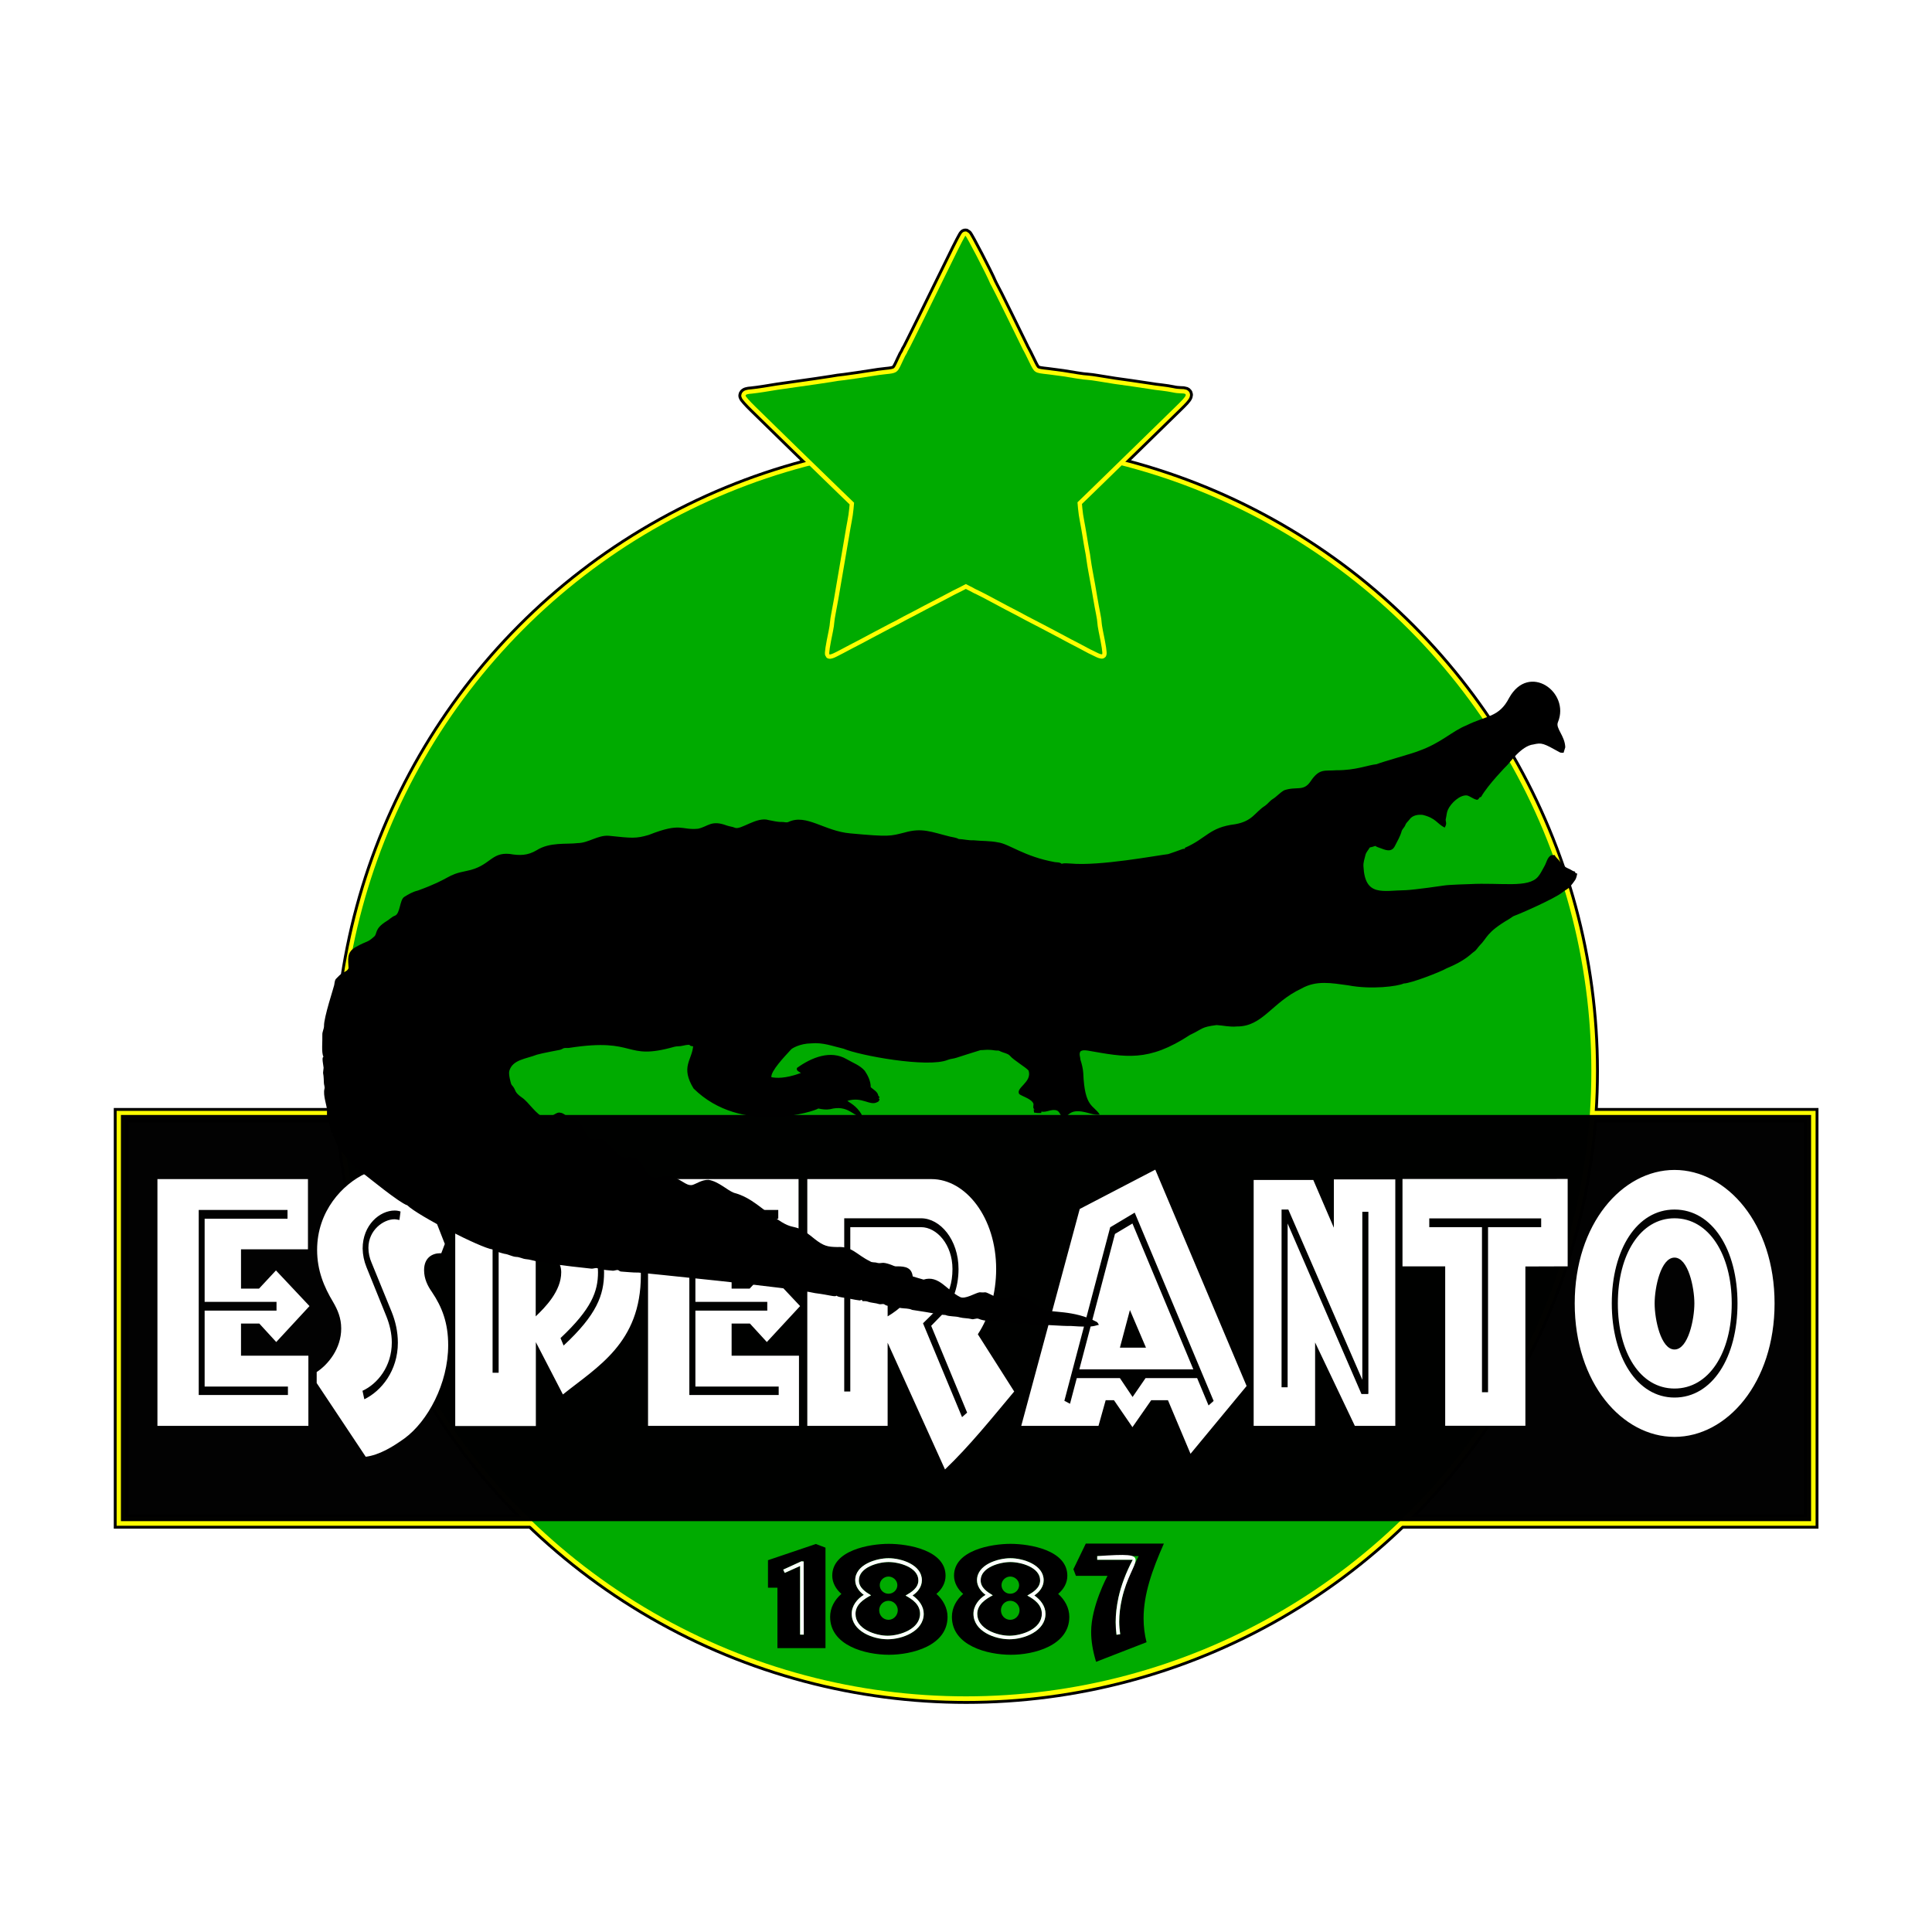
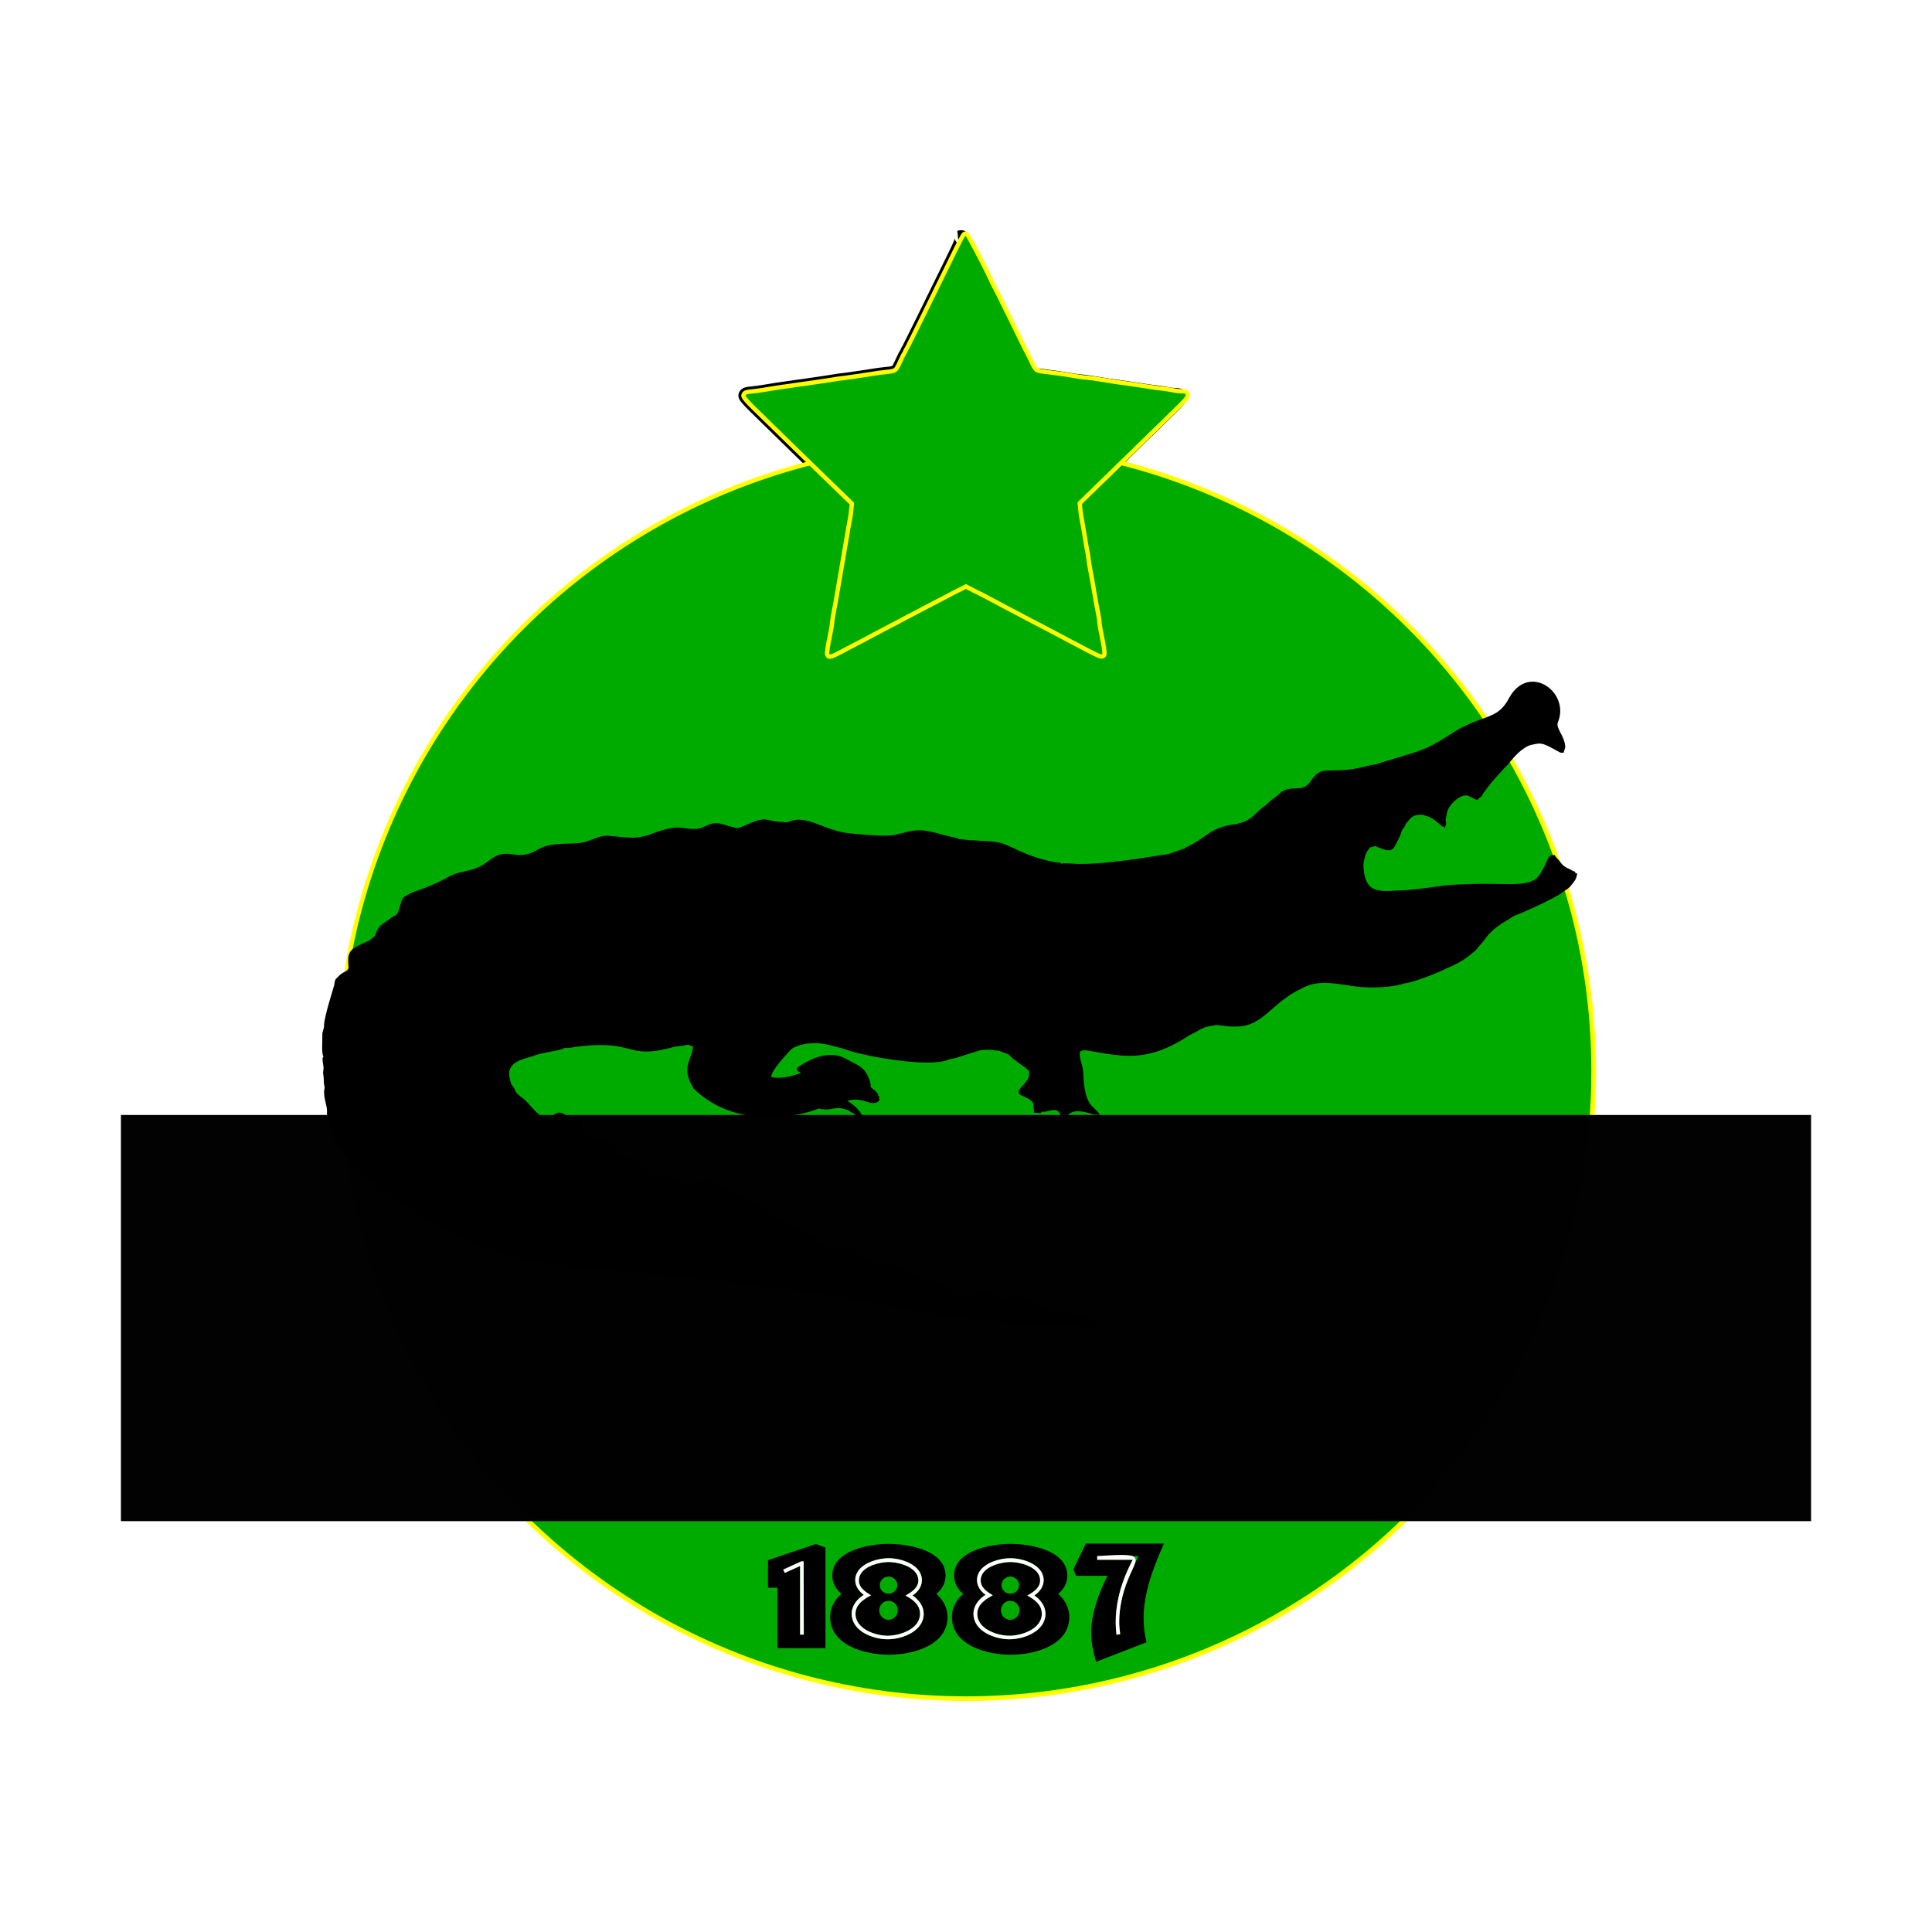
<svg xmlns="http://www.w3.org/2000/svg" version="1.1" id="Layer_1" x="0px" y="0px" viewBox="0 0 1370.8 1370.8" style="enable-background:new 0 0 1370.8 1370.8;" xml:space="preserve">
  <style type="text/css">
	.st0{fill:#FFFFFF;}
	.st1{fill:none;stroke:#000000;stroke-width:9.638;}
	.st2{opacity:0.99;fill:none;stroke:#000000;stroke-width:9.638;stroke-linecap:round;enable-background:new    ;}
	.st3{fill:none;stroke:#000000;stroke-width:10.205;stroke-linecap:square;}
	.st4{fill:none;stroke:#FFFF00;stroke-width:5.783;}
	.st5{opacity:0.99;fill:none;stroke:#FFFF00;stroke-width:5.783;stroke-linecap:round;enable-background:new    ;}
	.st6{fill:#00AB00;}
	.st7{opacity:0.99;enable-background:new    ;}
	.st8{fill:none;stroke:#FFFF00;stroke-width:6.123;stroke-linecap:square;}
</style>
  <path class="st0" d="M0,0h1370.8v1370.8H0V0z" />
  <g>
    <g transform="matrix(1.059 0 0 1.059 -5.672 3.772)">
-       <circle class="st1" cx="652.7" cy="714.1" r="419.1" />
-       <path class="st2" d="M86.4,743.6h1132.5v272.2H86.4L86.4,743.6z" />
-     </g>
-     <path class="st3" d="M675.6,185.5c-5,10-13.7,28-19.6,39.9c-5.9,11.9-10.9,22.1-11.3,22.6c-0.4,0.6-0.7,1.2-1,1.9   c-0.2,0.5-0.6,1.4-1,1.9c-0.4,0.6-0.7,1.2-1,1.9c-0.3,0.5-1.4,3-2.6,5.5c-2.4,5.1-3.3,5.6-10.7,6.3c-3.2,0.3-6.4,0.8-9.5,1.3   c-3.1,0.5-7.9,1.2-10.5,1.6c-2.6,0.4-6.7,1-9.2,1.3c-2.4,0.2-6.6,0.8-9.2,1.3c-6.3,1-15.2,2.3-23.9,3.5   c-11.7,1.6-18.8,2.7-23.9,3.6c-2.6,0.4-6.6,1-8.9,1.2c-3,0.2-4.2,0.6-4.3,1.4c-0.1,0.5,2.9,3.9,7,7.9c3.9,3.8,17.4,17,30,29.3   c12.5,12.2,26.7,26,31.4,30.5l8.6,8.3l-0.4,4.4c-0.2,2.5-0.8,6.4-1.3,8.9c-0.5,2.4-1.3,7.3-1.9,10.8c-0.6,3.5-1.5,8.5-1.9,11.1   c-0.4,2.6-1.3,7.6-1.9,11.1c-0.6,3.5-1.4,8.5-1.9,11.1c-0.4,2.6-1.3,7.6-1.9,11.1c-0.6,3.5-1.5,8.3-2,10.8c-0.4,2-0.7,4-0.9,6   c0,0.9-0.4,3.6-0.9,6c-2.2,10.5-3,15.8-2.5,16.3c0.3,0.3,2.1-0.3,4-1.3c1.9-1,6.7-3.4,10.5-5.5c4.9-2.5,9.8-5.1,14.6-7.7   c4.2-2.2,9.9-5.2,12.7-6.7c3.6-1.8,7.2-3.7,10.8-5.7c3.2-1.6,9.6-5,14.3-7.5c4.7-2.5,11.3-5.9,14.6-7.6c3.3-1.8,8.1-4.3,10.7-5.5   l4.6-2.4l2.7,1.4c1.5,0.7,3.1,1.6,3.6,1.9c0.5,0.3,1.4,0.7,1.9,0.9c0.5,0.3,3.6,1.8,6.7,3.4c3.2,1.7,9.7,5.2,14.6,7.8   c4.9,2.5,11.5,6,14.6,7.7c3.2,1.7,8,4.2,10.8,5.6c2.8,1.5,8.5,4.5,12.7,6.7c4.2,2.3,9.9,5.3,12.7,6.7c2.8,1.5,5.5,2.9,6,3.2   c0.5,0.3,1.4,0.7,1.9,1c0.5,0.2,2.5,1.2,4.5,2.2c1.9,1,3.7,1.6,4,1.3c0.5-0.5-0.3-5.8-2.5-16.3c-0.5-2.5-0.9-5.2-0.9-6   c0-0.9-0.4-3.6-0.9-6c-0.7-3.6-1.4-7.2-2-10.8c-1.1-6.7-2.3-13.3-3.5-19.7c-0.5-2.6-0.9-5.3-1.3-8c-0.3-2.5-0.7-4.9-1.2-7.3   c-0.3-1.8-1.1-6-1.6-9.5c-0.6-3.5-1.4-8.4-1.9-10.8c-0.6-2.9-1-5.9-1.3-8.9l-0.4-4.5l9.5-9.2c5.2-5.1,19.5-19,31.7-30.9   c12.2-11.9,25.3-24.7,29.1-28.4c7.8-7.6,8.3-8.8,3.1-8.8c-1.6,0-4.3-0.3-5.9-0.7c-2.5-0.5-5.1-0.9-7.6-1.2   c-3.2-0.3-6.4-0.8-9.5-1.3c-7.3-1.1-16-2.4-24.2-3.5c-4-0.6-9.6-1.5-12.4-2c-2.3-0.4-4.6-0.7-6.9-0.9c-1,0-4.3-0.4-7.3-0.9   c-6.8-1.2-13.5-2.2-20.4-3c-9.9-1.1-9.6-0.9-13.4-8.7c-1.8-3.8-3.6-7.3-3.9-7.8c-0.4-0.6-0.7-1.3-1-1.9c-0.8-1.7-21.3-43.6-22-44.5   c-0.4-0.6-0.7-1.3-1-1.9c-2.4-5.9-16.7-33.4-17.4-33.5C684.8,167.2,681.7,172.9,675.6,185.5L675.6,185.5z" />
+       </g>
+     <path class="st3" d="M675.6,185.5c-5,10-13.7,28-19.6,39.9c-5.9,11.9-10.9,22.1-11.3,22.6c-0.4,0.6-0.7,1.2-1,1.9   c-0.2,0.5-0.6,1.4-1,1.9c-0.4,0.6-0.7,1.2-1,1.9c-0.3,0.5-1.4,3-2.6,5.5c-2.4,5.1-3.3,5.6-10.7,6.3c-3.2,0.3-6.4,0.8-9.5,1.3   c-3.1,0.5-7.9,1.2-10.5,1.6c-2.6,0.4-6.7,1-9.2,1.3c-2.4,0.2-6.6,0.8-9.2,1.3c-6.3,1-15.2,2.3-23.9,3.5   c-11.7,1.6-18.8,2.7-23.9,3.6c-2.6,0.4-6.6,1-8.9,1.2c-3,0.2-4.2,0.6-4.3,1.4c-0.1,0.5,2.9,3.9,7,7.9c3.9,3.8,17.4,17,30,29.3   c12.5,12.2,26.7,26,31.4,30.5l8.6,8.3l-0.4,4.4c-0.2,2.5-0.8,6.4-1.3,8.9c-0.5,2.4-1.3,7.3-1.9,10.8c-0.6,3.5-1.5,8.5-1.9,11.1   c-0.4,2.6-1.3,7.6-1.9,11.1c-0.6,3.5-1.4,8.5-1.9,11.1c-0.4,2.6-1.3,7.6-1.9,11.1c-0.6,3.5-1.5,8.3-2,10.8c-0.4,2-0.7,4-0.9,6   c0,0.9-0.4,3.6-0.9,6c-2.2,10.5-3,15.8-2.5,16.3c1.9-1,6.7-3.4,10.5-5.5c4.9-2.5,9.8-5.1,14.6-7.7   c4.2-2.2,9.9-5.2,12.7-6.7c3.6-1.8,7.2-3.7,10.8-5.7c3.2-1.6,9.6-5,14.3-7.5c4.7-2.5,11.3-5.9,14.6-7.6c3.3-1.8,8.1-4.3,10.7-5.5   l4.6-2.4l2.7,1.4c1.5,0.7,3.1,1.6,3.6,1.9c0.5,0.3,1.4,0.7,1.9,0.9c0.5,0.3,3.6,1.8,6.7,3.4c3.2,1.7,9.7,5.2,14.6,7.8   c4.9,2.5,11.5,6,14.6,7.7c3.2,1.7,8,4.2,10.8,5.6c2.8,1.5,8.5,4.5,12.7,6.7c4.2,2.3,9.9,5.3,12.7,6.7c2.8,1.5,5.5,2.9,6,3.2   c0.5,0.3,1.4,0.7,1.9,1c0.5,0.2,2.5,1.2,4.5,2.2c1.9,1,3.7,1.6,4,1.3c0.5-0.5-0.3-5.8-2.5-16.3c-0.5-2.5-0.9-5.2-0.9-6   c0-0.9-0.4-3.6-0.9-6c-0.7-3.6-1.4-7.2-2-10.8c-1.1-6.7-2.3-13.3-3.5-19.7c-0.5-2.6-0.9-5.3-1.3-8c-0.3-2.5-0.7-4.9-1.2-7.3   c-0.3-1.8-1.1-6-1.6-9.5c-0.6-3.5-1.4-8.4-1.9-10.8c-0.6-2.9-1-5.9-1.3-8.9l-0.4-4.5l9.5-9.2c5.2-5.1,19.5-19,31.7-30.9   c12.2-11.9,25.3-24.7,29.1-28.4c7.8-7.6,8.3-8.8,3.1-8.8c-1.6,0-4.3-0.3-5.9-0.7c-2.5-0.5-5.1-0.9-7.6-1.2   c-3.2-0.3-6.4-0.8-9.5-1.3c-7.3-1.1-16-2.4-24.2-3.5c-4-0.6-9.6-1.5-12.4-2c-2.3-0.4-4.6-0.7-6.9-0.9c-1,0-4.3-0.4-7.3-0.9   c-6.8-1.2-13.5-2.2-20.4-3c-9.9-1.1-9.6-0.9-13.4-8.7c-1.8-3.8-3.6-7.3-3.9-7.8c-0.4-0.6-0.7-1.3-1-1.9c-0.8-1.7-21.3-43.6-22-44.5   c-0.4-0.6-0.7-1.3-1-1.9c-2.4-5.9-16.7-33.4-17.4-33.5C684.8,167.2,681.7,172.9,675.6,185.5L675.6,185.5z" />
    <g transform="matrix(1.059 0 0 1.059 -5.672 3.772)">
      <circle class="st4" cx="652.7" cy="714.1" r="419.1" />
-       <path class="st5" d="M86.4,743.6h1132.5v272.2H86.4L86.4,743.6z" />
    </g>
  </g>
  <circle class="st6" cx="685.4" cy="759.9" r="443.7" />
  <path class="st7" d="M85.8,791.1H1285v288.2H85.8V791.1z" />
-   <path class="st0" d="M204.4,989.8H141V858.5h63v6.2h-58.8v59h51v6.2h-51v53.9h59.1V989.8z M219.6,926.7l-23.8-25.3l-12,12.9H171  v-27.9h47.5v-49.8H111.7v175.1h107.1v-49.8H171v-22.8h13l12,13.1L219.6,926.7z M284.2,859.6l-0.8,6c-1.3-0.2-2.4-0.5-3.6-0.5  c-7.6,0-18.4,7.6-18.4,20.3c0,3.7,0.9,7.4,2.2,10.4l14.3,35c2.7,6.7,4.4,14.1,4.4,21.9c0,19.8-11.7,34.3-23.8,40.1l-1.3-6  c10.5-4.8,20.8-17.1,20.8-34.3c0-6.5-1.6-12.9-3.8-18.4L260,899c-1.7-4.2-2.6-8.6-2.7-13.1c0-16.8,12.2-27,22.7-27  C281.4,858.9,282.8,859.1,284.2,859.6L284.2,859.6z M315.6,882.6L295,829.9c-4.7-1.4-9.5-2.1-14.4-2.1c-7.3,0-14.6,1.7-21.2,4.8  c-16.3,7.6-34.4,26.7-34.4,54.2c0,14.7,4.9,26.3,11.4,37.1c3.2,5.5,5.7,11.3,5.7,18.7c0,14.3-9.3,25.6-17.4,30.9v7.8l34.8,52.3  c9.5-1.2,19-6.9,27.6-13.1c16.3-12,30.9-38.7,30.9-66.1c0-15.7-4.3-27-11.6-37.8c-2.9-4.1-5.5-9.2-5.5-15.4c0-9,6-12,11.4-12h0.8  L315.6,882.6z M428.6,902.9c0,15.9-5.2,30-28.7,51.8l-2.2-5.3c22-20.7,26.6-33,26.6-46.8c0-21.4-13.5-36.9-27.6-36.9h-42.9v108.3  h-4.3V859.8h47.4C413.2,859.8,428.6,878.3,428.6,902.9L428.6,902.9z M390.4,891.4c4,0.5,7.8,4.8,7.8,11.3  c0,13.4-11.4,24.9-18.1,31.3v-42.6L390.4,891.4z M454.7,904.8c0-40.1-22-67.5-49-67.5h-82.7v174.5h57.2v-59.5l19.2,37.1  C423.8,969.8,454.7,952.9,454.7,904.8L454.7,904.8z M552.5,989.8h-63.4V858.5h63.1v6.2h-58.8v59h51v6.2h-51v53.9h59.1L552.5,989.8z   M567.7,926.7l-23.8-25.3l-12,12.9h-12.8v-27.9h47.5v-49.8H459.8v175.1h107.1v-49.8h-47.8v-22.8h13l12,13.1L567.7,926.7z   M686.2,1002.3l-3.6,3.2l-27.7-66.6c10.1-10.1,20.9-18.2,20.9-38.5c0-17.3-11.1-29.7-22.3-29.7h-50.2v116.6h-4.3V864.4h54.5  c13.6,0,26.6,15.2,26.6,36c0,13.4-4.6,25.1-12,32.7l-7.4,7.6L686.2,1002.3z M647.7,907.5c0,14.5-10,21.7-17.9,26.5v-35.5h7.3  C642,898.6,647.7,899,647.7,907.5L647.7,907.5z M719.6,987.3l-25.8-40.6c8.2-12.4,13-29,13-46.3c0-36.4-21.5-63.8-45.9-63.8h-88.1  v175.1h57v-59l40.7,89.9C687.9,1026,703.6,1006.4,719.6,987.3L719.6,987.3z M813.1,956.2h-18.5l7.1-26.7L813.1,956.2z M846.7,971.6  l-43.2-103.5l-12.4,7.4l-25.3,96.1H846.7z M861.1,994l-3.6,3.2l-8.1-19.4h-36.6l-9.2,13.4l-9-13.4H764l-4.8,18.2l-4-2.1l32.5-123.1  l17.4-10.4L861.1,994z M884.5,983.4l-64.8-153.5l-53.6,27.9l-41.5,153.9h54.8l5.1-18.2h5.9l13.1,19.1l13.3-19.1h11.9l16,38  L884.5,983.4z M970.9,988.9l-0.5,0.2H966l-52.4-121v116.2h-4.3V858.2h4.8L966.6,979V859.8h4.3V988.9L970.9,988.9z M990,1011.7V836.8  h-43.6v34.3l-14.6-33.9h-42.3v174.5h43.6v-59.2l28.2,59.2H990z M1093.5,870.7h-37.7v117.1h-4.3V870.7h-37.4v-6.2h79.4V870.7z   M1112.3,898.5v-62H995.1v62h30.3v113.1h56.9V898.6L1112.3,898.5z M1202.2,924.8c0,11.3-4.4,32.7-14.1,32.7  c-9.7,0-14.1-21.4-14.1-32.7c0-11.3,4.4-32.5,14.1-32.5C1197.8,892.3,1202.2,913.5,1202.2,924.8L1202.2,924.8z M1228.7,924.8  c0-34.8-16.3-60.4-40.6-60.4c-24.2,0-40.2,25.6-40.2,60.4c0,34.8,15.8,60.4,40.2,60.4C1212.5,985.2,1228.7,959.9,1228.7,924.8  L1228.7,924.8z M1232.8,924.8c0,38.3-17.9,66.8-44.7,66.8c-26.6,0-44.5-28.8-44.5-66.8c0-38.3,17.9-66.6,44.5-66.6  C1214.9,858.2,1232.8,886.6,1232.8,924.8L1232.8,924.8z M1259.1,924.8c0-56.5-33.9-94.7-71-94.7c-37.1,0-70.8,38.3-70.8,94.7  c0,56.5,33.7,94.7,70.8,94.7C1225.2,1019.5,1259.1,981.3,1259.1,924.8L1259.1,924.8z" />
  <path class="st8" d="M675.6,185.5c-5,10-13.7,28-19.6,39.9c-5.9,11.9-10.9,22.1-11.3,22.6c-0.4,0.6-0.7,1.2-1,1.9  c-0.2,0.5-0.6,1.4-1,1.9c-0.4,0.6-0.7,1.2-1,1.9c-0.3,0.5-1.4,3-2.6,5.5c-2.4,5.1-3.3,5.6-10.7,6.3c-3.2,0.3-6.4,0.8-9.5,1.3  c-3.1,0.5-7.9,1.2-10.5,1.6c-2.6,0.4-6.7,1-9.2,1.3c-2.4,0.2-6.6,0.8-9.2,1.3c-6.3,1-15.2,2.3-23.9,3.5c-11.7,1.6-18.8,2.7-23.9,3.6  c-2.6,0.4-6.6,1-8.9,1.2c-3,0.2-4.2,0.6-4.3,1.4c-0.1,0.5,2.9,3.9,7,7.9c3.9,3.8,17.4,17,30,29.3c12.5,12.2,26.7,26,31.4,30.5  l8.6,8.3l-0.4,4.4c-0.2,2.5-0.8,6.4-1.3,8.9c-0.5,2.4-1.3,7.3-1.9,10.8c-0.6,3.5-1.5,8.5-1.9,11.1c-0.4,2.6-1.3,7.6-1.9,11.1  c-0.6,3.5-1.4,8.5-1.9,11.1c-0.4,2.6-1.3,7.6-1.9,11.1c-0.6,3.5-1.5,8.3-2,10.8c-0.4,2-0.7,4-0.9,6c0,0.9-0.4,3.6-0.9,6  c-2.2,10.5-3,15.8-2.5,16.3c0.3,0.3,2.1-0.3,4-1.3c1.9-1,6.7-3.4,10.5-5.5c4.9-2.5,9.8-5.1,14.6-7.7c4.2-2.2,9.9-5.2,12.7-6.7  c3.6-1.8,7.2-3.7,10.8-5.7c3.2-1.6,9.6-5,14.3-7.5c4.7-2.5,11.3-5.9,14.6-7.6c3.3-1.8,8.1-4.3,10.7-5.5l4.6-2.4l2.7,1.4  c1.5,0.7,3.1,1.6,3.6,1.9c0.5,0.3,1.4,0.7,1.9,0.9c0.5,0.3,3.6,1.8,6.7,3.4c3.2,1.7,9.7,5.2,14.6,7.8c4.9,2.5,11.5,6,14.6,7.7  c3.2,1.7,8,4.2,10.8,5.6c2.8,1.5,8.5,4.5,12.7,6.7c4.2,2.3,9.9,5.3,12.7,6.7c2.8,1.5,5.5,2.9,6,3.2c0.5,0.3,1.4,0.7,1.9,1  c0.5,0.2,2.5,1.2,4.5,2.2c1.9,1,3.7,1.6,4,1.3c0.5-0.5-0.3-5.8-2.5-16.3c-0.5-2.5-0.9-5.2-0.9-6c0-0.9-0.4-3.6-0.9-6  c-0.7-3.6-1.4-7.2-2-10.8c-1.1-6.7-2.3-13.3-3.5-19.7c-0.5-2.6-0.9-5.3-1.3-8c-0.3-2.5-0.7-4.9-1.2-7.3c-0.3-1.8-1.1-6-1.6-9.5  c-0.6-3.5-1.4-8.4-1.9-10.8c-0.6-2.9-1-5.9-1.3-8.9l-0.4-4.5l9.5-9.2c5.2-5.1,19.5-19,31.7-30.9c12.2-11.9,25.3-24.7,29.1-28.4  c7.8-7.6,8.3-8.8,3.1-8.8c-1.6,0-4.3-0.3-5.9-0.7c-2.5-0.5-5.1-0.9-7.6-1.2c-3.2-0.3-6.4-0.8-9.5-1.3c-7.3-1.1-16-2.4-24.2-3.5  c-4-0.6-9.6-1.5-12.4-2c-2.3-0.4-4.6-0.7-6.9-0.9c-1,0-4.3-0.4-7.3-0.9c-6.8-1.2-13.5-2.2-20.4-3c-9.9-1.1-9.6-0.9-13.4-8.7  c-1.8-3.8-3.6-7.3-3.9-7.8c-0.4-0.6-0.7-1.3-1-1.9c-0.8-1.7-21.3-43.6-22-44.5c-0.4-0.6-0.7-1.3-1-1.9c-2.4-5.9-16.7-33.4-17.4-33.5  C684.8,167.2,681.7,172.9,675.6,185.5L675.6,185.5z" />
  <path d="M1105.4,512.4c-1.9,4.3,4.9,9.5,5.2,17.8c-0.3,1.3-0.9,2.6-1.2,3.9c-0.8-0.1-1.7,0.1-2.5-0.2c-11.9-6.6-12.9-7.1-18.9-5.7  c-8.7,0.9-17.4,13.8-18.6,14.7c-0.3,0.2-13.9,14.2-18.5,22.5c-0.4,0.1-0.7,0.2-1.1,0.4c-0.5,0.8-1.1,1.9-2.2,1.6  c-2.4-0.6-4.3-2.3-6.6-3c-5-0.7-11.6,5.4-13.7,10.2c-0.9,1.9-0.9,4.1-1.4,6.1c-0.7,2.1,1.3,3.2-0.9,6.5c-5.6-2.9-6.1-6.7-15.5-9  c-3.3-0.4-7.3,0.2-9.4,3.2c-1,1.4-2.5,2.4-3,4.1c-0.6,1.5-1.9,2.5-2.5,3.9c-1,3.8-3,7.2-4.8,10.7c-2.5,5.3-7.4,2.7-10.3,1.7  c-1.3-0.5-2.6-0.8-3.7-1.6c-1.2,0.5-2.6,0.8-3.9,1.1c-1,1.8-2.6,3.3-3.1,5.4c-0.6,2.6-1.6,5.2-1.4,8c1.1,21.8,13.7,17.1,30.1,16.9  c6.4-0.3,26.7-3.2,27-3.3c3.6-0.6,17.8-1,18.2-1c22.6-1.2,41.7,3,48.6-5.3c1.9-2.2,3-4.9,4.5-7.4c1.5-2.5,1.9-6,4.6-7.7  c0.9-0.3,1.8-0.2,2.7-0.2c0.9,1.9,2.7,3,3.8,4.7c1.6,2.6,4.3,4.3,7.1,5.4c1.2,0.6,2.2,1.5,3.5,1.6l0.2,0.9l1.4,0.6  c-0.4,1.5-0.6,3.1-1.5,4.5c-5,7.2-5.3,5.8-9,8.7c-5.6,4.6-31.2,15.7-33.7,16.5c-1.6,0.5-2.8,1.7-4.2,2.5  c-16.4,9.6-15.3,13.3-20.9,18.8c-1.4,1.5-2.3,3.3-4,4.4c-2.4,1.6-5.7,6.1-19.5,11.8c-3.8,2.3-25.3,10.7-30.3,10.7  c-4.2,2-23,4.5-39.5,1.3c-11.9-1.6-22.5-3.7-33.1,2.3c-21,9.8-27.5,27.1-45.9,26.9c-4.8,0.5-9.5-0.7-14.3-1  c-11.4,1.5-9.3,2.5-18.9,7c-29.7,19.5-45.7,15.8-72.6,11.1c-1.7-0.2-3.6-0.5-5.1,0.6c-1.2,1.8-0.1,3.9,0,5.9c1,3.1,1.8,6.3,2,9.5  c1,24.7,7.2,22.4,11.7,29.4c-3.6,0.6-7.1-1-10.5-1.7c-12.3-2.8-11,4.2-16.1,3.2c-1.6-1.2-1.9-3.7-3.9-4.4c-3.7-1.3-7.2,1.6-10.9,0.8  c0,0.3-0.1,0.8-0.2,1c-1.7,0.1-3.4,0-5-0.3c-0.1-0.8-0.2-1.5-0.3-2.3l1,0.1c-1.9-0.4-1.1-2.6-1.1-3.9c-1-3.5-7.8-5.3-10.1-7  c-2.9-4.5,9.3-8.4,6.6-16.7c-1.7-2.2-10.7-7.4-13.3-10.6c-1.7-1.7-4.3-1.9-6.4-2.9c-0.7-0.3-1.4-0.8-2.1-0.7c-2,0.1-3.8-0.5-5.8-0.5  c-2.2-0.2-4.3,0.2-6.5,0.2c-2.2,0.6-17.1,5.4-17.1,5.4c-2,0.7-4.2,0.7-6.1,1.5c-14.2,5.9-63.1-3.2-73.9-7.9  c-7.9-1.8-14.5-4.6-23.1-3.8c-8,0.1-13.7,3.6-14.2,4.3c-4.8,5.2-14.5,15.4-14,19.7c3.5,0.6,9.5,1.2,21-3c-1.3-0.9-3.6-1.6-2.8-3.6  c10.6-7.6,23.9-12.8,35.2-6.2c4.4,2.6,9.5,4.3,12.9,8.3c2.3,3.4,4.2,7.4,4.2,11.6c2,1.8,5,3.2,5.4,6.1c0.3,0.4,0.7,0.8,1,1.1  l-0.8,0.5l0.7,1.1c-0.4,0.7-0.7,1.6-1.7,1.8c-5.2,2.9-10.7-4.2-21.2-0.9c1.6,1.3,6.4,3.3,10.2,9.7c-0.2,0.5-0.4,0.9-0.6,1.4  c-5.1,0.1-9.1-8.6-21.8-5.2c-2.8,0.5-5.7,0.1-8.4-0.5c-1.9,1.7-54.5,19.4-88.5-14.2c-9.3-15.3-1.3-19.8-0.3-29.9  c-0.9-0.2-2.2-0.1-2.6-1.1c-1.7,0-3.4,0.3-5,0.7c-1.8,0.5-3.8,0.2-5.7,0.7c-36.3,10.3-25.9-6.8-74.7,0.8c-1.3,0.2-2.6-0.1-3.8,0.2  c-0.9,0.4-1.8,1-2.8,1.2c-0.4,0.1-12.4,2.3-16.2,3.4c-8,3.1-17.2,3.5-19.6,11.4c-0.8,2.5,1.1,8.8,1.2,9.1c0.2,1,1.1,1.6,1.6,2.4  c1.8,2.4,0.7,3.8,6.2,7.6c4.8,3.2,10.1,12.4,16.1,14.2c4.8,0.7,7.7-4.4,11.1-3.5c2.5,0.3,4,2.4,6.2,3.4c1.9,1.1,4.3,0.8,6,2.3  c3.9,3.4,5.2,9,8.8,12.6c3.1,1.8,7-0.5,10.1,1.1c4,3.1,9.1,10.8,12.9,11.9c1.7,0.8,1.6,0,9.6,0.4c0.8,1.7,2.6,2.4,3.7,3.9  c0.9,1.2,3.2,7,6.1,9.1c5.7,3,5.4,0,13.6,0.1c9.2,2.1,11.7,7.2,16.5,6.5c3-0.8,6.8-3.8,11.6-3.7c7.2,1.2,13.1,7.3,18,9.2  c12.7,3.3,20.8,12.6,29.2,17.6c15.3,11.2,12.1,1.9,28,15.1c6.5,5.1,9.3,5.7,16.2,5.8c10.6-0.6,13.4,5.3,23.2,10.1  c1.5,1.1,3.3,0.5,5,1.1c1.5,0.5,3,0,4.5,0c6.6,0.5,19.5,8.4,20.7,9.6c2.6,0.8,5.2,1.6,7.8,2.3c10.9-3.4,16.6,7.7,25.8,12.3  c3.5,2,11-2.9,14-3.3c6.2,0.6,1.3-1.6,11.8,3.5c1.9,1,4.1,1,6.1,0.9c2.4-0.7,4.6-2.2,7.1-2.4c7.4-0.9,14.7,7.9,20.5,10.2  c4.5,2.5,21.1,0.1,37.5,8.8c0.8,0.4,1.1,1.4,1.6,2.1c-3.6,0.6-3,2-19.9,0.8c-5.6,0.2-21.5-1.2-28.9-1.2c-1-0.2-1.7-1-2.7-1.1  c-5.3,1.6-9.7-0.5-16.9-0.4c-1.9,0-3.8-0.7-5.7-0.6c-1,0-7.6-0.1-11.3-1.8c-1.7-0.6-3.4,0.7-5,0.2c-2.7-0.7-5.6-0.5-8.3-1.2  c-3.4-1-7.1-0.4-10.3-1.7c-4.2-0.1-8.4-1.4-23.5-3.6c-2.5-1.2-5.3-0.9-7.9-1.3c-2.6-0.3-5-1.5-7.7-1.5c-1.3,0-2.7-0.1-3.8-0.9  c-1.1-1-2.7,0-4-0.4c-2.7-0.9-5.5-0.8-8.2-1.8c-1.2-0.4-2.4-0.3-3.6-0.3l-0.6-1c-0.4,0.2-0.9,0.4-1.4,0.5c-4.3-0.5-8.5-1.7-12.8-2.2  c-1.2-0.3-2.6-0.3-3.6-1.2c-1.3,1.1-4.3-0.4-15.3-1.8c-16.3-3.9-125.3-14.6-125.3-14.6c-4.1,0.1-8.2-0.5-12.2-0.7  c-0.9,0-1.5-0.6-2.1-1c-1.3-0.4-2.6,0.5-3.9,0.4c-0.7,0-9.1-0.8-10.1-1.4c-1.6-1.2-3.6,0.2-5.4-0.1c-0.8-0.1-26-2.7-29.5-3.8  c-2.9-1-6-0.7-9-1.3c-2.5-0.6-5-1.4-7.6-1.6c-2.4-0.2-4.6-1.6-7-1.6c-2.9-0.2-5.5-1.9-8.3-2.2c-2.9-0.7-5.8-1.6-8.4-3.1  c-8.3-1-52.9-23.9-60.5-31.3c-5.6-1.7-29.2-21.1-29.6-21.3c-7.5-5.1-12.3-11.4-14-13.1c-7.9-9.5-6.9-12-9.7-15.9  c0.3-0.4,0.6-0.7,0.9-1.1c-0.4,0-0.8,0-1.2,0.1c-1.4-3-1.3-6.3-2.4-9.4c-0.8-2.7-1.1-0.6-1-6.8c0.1-2.7-3-10.6-1.8-15.1  c0.4-1.5-0.4-2.9-0.4-4.3c-0.3-10.1-1-3.8-0.2-10.7c-1.3-7.9-0.6-7-0.1-7.9c-1.6-2.5-0.6-11.4-0.8-15.5c-0.1-2.2,1.2-4.1,1.2-6.3  c-0.2-5.9,7.1-27.9,7.2-28.9c0.3-1.5,0.3-3.2,1.2-4.4c1.5-1.4,2.7-3,4.4-4c1.6-1.1,3.9-1.6,4.6-3.7c-0.2-5.7-1.6-11.3,5-14.9  c8.7-4.9,8-2.8,13.2-7.5c2.4-2.1-0.1-5.5,8.9-11c2-1.2,3.6-3,5.8-3.8c3.8-1.4,3.3-11.2,6.6-13.3c3-1.9,6.1-3.7,9.6-4.5  c24.7-9,19.5-11,34.8-14c16.7-3.3,17-13.4,30.5-12c7,1.2,12.6,1.2,19-2.6c9.5-6,21.2-4.1,29.2-5.1c7.7-0.1,14.3-5.8,22.1-5.2  c16.2,1.7,19.2,2.1,28.3-0.6c23.3-9.2,22.6-3.2,35-4.4c7.3-1.6,9.3-6.4,20.3-2.3c1.9,0.7,4,0.8,5.8,1.6c4.1,1.9,15.6-8.2,24.1-5.4  c3,0.5,6.1,1.4,9.2,1.3c1.6-0.1,3.2,0.7,4.7,0c12.8-6,25.4,6.5,43.9,8.1c28.1,2.6,28.4,1.9,38.5-0.6c12.6-3.6,18.9-0.4,32.3,2.9  c2,0.5,4.2,0.6,6.1,1.7c3.5,0.1,7,1.1,10.5,0.9c5.8,0.6,11.7,0.3,17.5,1.5c7.7,1,18.5,10.1,40.3,14c1.6,0.2,3.5,0,4.8,1.2  c2-0.7,4.2-0.2,6.3-0.2c20.7,1.9,60.9-5.7,69.3-6.7c3.4-1.2,6.9-2.3,10.2-3.6c0.5-0.2,1.1-0.2,1.7-0.1c-0.1-0.2-0.1-0.5-0.2-0.7  c15.8-6.9,17.2-14.5,35.8-16.8c12.5-2.2,13.9-8.5,21.2-13.1c2-1.4,3.4-3.5,5.5-4.8c2.9-1.8,5-4.5,8.1-6.2c8.9-3,13.6,1.1,18.6-6.2  c6.4-9.6,10-7.3,18.5-8c13.6,0.1,21.9-3.6,28.5-4.3c4-1.7,27-8,30.1-9.5c15.7-5.6,23.3-13.9,33.5-18c14.5-7.2,23.2-5.6,30.4-19.6  C1084.8,470,1114.2,491,1105.4,512.4L1105.4,512.4z" />
  <path class="st6" d="M675.6,185.5c-5,10-13.7,28-19.6,39.9c-5.9,11.9-10.9,22.1-11.3,22.6c-0.4,0.6-0.7,1.2-1,1.9  c-0.2,0.5-0.6,1.4-1,1.9c-0.4,0.6-0.7,1.2-1,1.9c-0.3,0.5-1.4,3-2.6,5.5c-2.4,5.1-3.3,5.6-10.7,6.3c-3.2,0.3-6.4,0.8-9.5,1.3  c-3.1,0.5-7.9,1.2-10.5,1.6c-2.6,0.4-6.7,1-9.2,1.3c-2.4,0.2-6.6,0.8-9.2,1.3c-6.3,1-15.2,2.3-23.9,3.5c-11.7,1.6-18.8,2.7-23.9,3.6  c-2.6,0.4-6.6,1-8.9,1.2c-3,0.2-4.2,0.6-4.3,1.4c-0.1,0.5,2.9,3.9,7,7.9c3.9,3.8,17.4,17,30,29.3c12.5,12.2,26.7,26,31.4,30.5  l8.6,8.3l-0.4,4.4c-0.2,2.5-0.8,6.4-1.3,8.9c-0.5,2.4-1.3,7.3-1.9,10.8c-0.6,3.5-1.5,8.5-1.9,11.1c-0.4,2.6-1.3,7.6-1.9,11.1  c-0.6,3.5-1.4,8.5-1.9,11.1c-0.4,2.6-1.3,7.6-1.9,11.1c-0.6,3.5-1.5,8.3-2,10.8c-0.4,2-0.7,4-0.9,6c0,0.9-0.4,3.6-0.9,6  c-2.2,10.5-3,15.8-2.5,16.3c0.3,0.3,2.1-0.3,4-1.3c1.9-1,6.7-3.4,10.5-5.5c4.9-2.5,9.8-5.1,14.6-7.7c4.2-2.2,9.9-5.2,12.7-6.7  c3.6-1.8,7.2-3.7,10.8-5.7c3.2-1.6,9.6-5,14.3-7.5c4.7-2.5,11.3-5.9,14.6-7.6c3.3-1.8,8.1-4.3,10.7-5.5l4.6-2.4l2.7,1.4  c1.5,0.7,3.1,1.6,3.6,1.9c0.5,0.3,1.4,0.7,1.9,0.9c0.5,0.3,3.6,1.8,6.7,3.4c3.2,1.7,9.7,5.2,14.6,7.8c4.9,2.5,11.5,6,14.6,7.7  c3.2,1.7,8,4.2,10.8,5.6c2.8,1.5,8.5,4.5,12.7,6.7c4.2,2.3,9.9,5.3,12.7,6.7c2.8,1.5,5.5,2.9,6,3.2c0.5,0.3,1.4,0.7,1.9,1  c0.5,0.2,2.5,1.2,4.5,2.2c1.9,1,3.7,1.6,4,1.3c0.5-0.5-0.3-5.8-2.5-16.3c-0.5-2.5-0.9-5.2-0.9-6c0-0.9-0.4-3.6-0.9-6  c-0.7-3.6-1.4-7.2-2-10.8c-1.1-6.7-2.3-13.3-3.5-19.7c-0.5-2.6-0.9-5.3-1.3-8c-0.3-2.5-0.7-4.9-1.2-7.3c-0.3-1.8-1.1-6-1.6-9.5  c-0.6-3.5-1.4-8.4-1.9-10.8c-0.6-2.9-1-5.9-1.3-8.9l-0.4-4.5l9.5-9.2c5.2-5.1,19.5-19,31.7-30.9c12.2-11.9,25.3-24.7,29.1-28.4  c7.8-7.6,8.3-8.8,3.1-8.8c-1.6,0-4.3-0.3-5.9-0.7c-2.5-0.5-5.1-0.9-7.6-1.2c-3.2-0.3-6.4-0.8-9.5-1.3c-7.3-1.1-16-2.4-24.2-3.5  c-4-0.6-9.6-1.5-12.4-2c-2.3-0.4-4.6-0.7-6.9-0.9c-1,0-4.3-0.4-7.3-0.9c-6.8-1.2-13.5-2.2-20.4-3c-9.9-1.1-9.6-0.9-13.4-8.7  c-1.8-3.8-3.6-7.3-3.9-7.8c-0.4-0.6-0.7-1.3-1-1.9c-0.8-1.7-21.3-43.6-22-44.5c-0.4-0.6-0.7-1.3-1-1.9c-2.4-5.9-16.7-33.4-17.4-33.5  C684.8,167.2,681.7,172.9,675.6,185.5L675.6,185.5z" />
  <path d="M570.3,1159.8h-2.6v-48.7l-10.9,4.9l-1.1-2.3l12.9-5.9l1.6,0.1L570.3,1159.8z M585.7,1169.4v-71.3l-6.8-2.6l-34,11.5v19.5  h6.7v42.9L585.7,1169.4z M637,1142.5c0,3.6-2.9,6.8-6.6,6.8c-3.7,0-6.6-3.1-6.6-6.8c0-3.6,2.9-6.7,6.6-6.7  C634.1,1135.8,637,1138.9,637,1142.5z M636.7,1124.7c0,3.4-2.9,6.1-6.3,6.1c-3.4,0-6.2-2.7-6.2-6.1c0-3.4,2.9-6.1,6.2-6.1  C633.7,1118.6,636.7,1121.3,636.7,1124.7z M652.8,1145c0-6.4-5.2-10.2-10.3-12.9c4.2-2.4,9.1-5.4,9.1-10.8c0-9.3-13.7-13-21.1-13  s-21.1,3.7-21.1,13c0,5.2,4.6,8.2,8.6,10.6c-5.3,2.8-11,6.6-11,13.2c0,10.7,14.1,15.5,22.9,15.5  C638.7,1160.5,652.8,1155.8,652.8,1145L652.8,1145z M655.4,1145c0,12.4-15.2,18.1-25.6,18.1s-25.5-5.7-25.5-18.1  c0-5.7,3.9-10.6,8.6-13.4c-3.3-2.4-6.1-6.1-6.1-10.4c0-11,14.7-15.6,23.7-15.6s23.6,4.6,23.6,15.6c0,4.6-2.9,8.4-6.6,10.8  C651.9,1135.1,655.4,1139.6,655.4,1145L655.4,1145z M672.3,1147.2c0-6.4-3.2-12.1-7.9-16.3c3.9-3.3,6.5-7.7,6.5-12.9  c0-18.1-26.5-22.6-40.3-22.6s-40.1,4.6-40.1,22.6c0,5,2.7,9.7,6.5,12.9c-4.8,4.2-8,9.8-8,16.3c0,20.5,25.3,26.9,41.7,26.9  S672.3,1167.7,672.3,1147.2L672.3,1147.2z M723.4,1142.5c0,3.6-2.8,6.8-6.6,6.8s-6.6-3.1-6.6-6.8c0-3.6,2.8-6.7,6.6-6.7  C720.5,1135.8,723.4,1138.9,723.4,1142.5z M723.1,1124.7c0,3.4-2.9,6.1-6.3,6.1c-3.4,0-6.2-2.7-6.2-6.1c0-3.4,2.9-6.1,6.2-6.1  S723.1,1121.3,723.1,1124.7z M739.2,1145c0-6.4-5.2-10.2-10.3-12.9c4.2-2.4,9.1-5.4,9.1-10.8c0-9.3-13.7-13-21.1-13  c-7.4,0-21.1,3.7-21.1,13c0,5.2,4.6,8.2,8.6,10.6c-5.3,2.8-11,6.6-11,13.2c0,10.7,14.1,15.5,22.9,15.5  C725.1,1160.5,739.2,1155.8,739.2,1145L739.2,1145z M741.8,1145c0,12.4-15.2,18.1-25.6,18.1s-25.5-5.7-25.5-18.1  c0-5.7,3.9-10.6,8.6-13.4c-3.3-2.4-6.1-6.1-6.1-10.4c0-11,14.7-15.6,23.7-15.6c9,0,23.6,4.6,23.6,15.6c0,4.6-3,8.4-6.6,10.8  C738.3,1135.1,741.8,1139.6,741.8,1145L741.8,1145z M758.7,1147.2c0-6.4-3.2-12.1-7.9-16.3c3.9-3.3,6.5-7.7,6.5-12.9  c0-18.1-26.5-22.6-40.3-22.6c-13.8,0-40.1,4.6-40.1,22.6c0,5,2.7,9.7,6.5,12.9c-4.8,4.2-8,9.8-8,16.3c0,20.5,25.3,26.9,41.7,26.9  C733.3,1174.2,758.7,1167.7,758.7,1147.2L758.7,1147.2z M807.9,1104.1c-5,9.6-9.4,19.3-11.8,29.9c-1.3,5.8-2,11.3-2,16.6  c0,3.1,0.3,6,0.7,8.9l-2.6,0.4c-0.4-3-0.6-6-0.6-9c0-5.6,0.7-11.4,2-17.5c1.9-8.5,5.2-17.4,10.1-26.7h-25.2v-2.6L807.9,1104.1  L807.9,1104.1z M825.8,1095.2h-55.4l-8.8,18.2l1.8,4.7h22.4c0,0-11.6,21.4-11.6,39.7c0,6.5,1.1,13.4,3.5,21.3l35.8-13.9  c-1.4-5.5-2.1-11.2-2.1-16.9C811.4,1131,817.6,1113.7,825.8,1095.2L825.8,1095.2z" />
  <path class="st0" d="M570.3,1159.8h-2.6v-48.7l-10.9,4.9l-1.1-2.3l12.9-5.9l1.6,0.1L570.3,1159.8z M652.8,1145  c0-6.4-5.2-10.2-10.3-12.9c4.2-2.4,9.1-5.4,9.1-10.8c0-9.3-13.7-13-21.1-13s-21.1,3.7-21.1,13c0,5.2,4.6,8.2,8.6,10.6  c-5.3,2.8-11,6.6-11,13.2c0,10.7,14.1,15.5,22.9,15.5C638.7,1160.5,652.8,1155.8,652.8,1145L652.8,1145z M655.4,1145  c0,12.4-15.2,18.1-25.6,18.1s-25.5-5.7-25.5-18.1c0-5.7,3.9-10.6,8.6-13.4c-3.3-2.4-6.1-6.1-6.1-10.4c0-11,14.7-15.6,23.7-15.6  s23.6,4.6,23.6,15.6c0,4.6-2.9,8.4-6.6,10.8C651.9,1135.1,655.4,1139.6,655.4,1145L655.4,1145z M739.2,1145  c0-6.4-5.2-10.2-10.3-12.9c4.2-2.4,9.1-5.4,9.1-10.8c0-9.3-13.7-13-21.1-13c-7.4,0-21.1,3.7-21.1,13c0,5.2,4.6,8.2,8.6,10.6  c-5.3,2.8-11,6.6-11,13.2c0,10.7,14.1,15.5,22.9,15.5C725.1,1160.5,739.2,1155.8,739.2,1145L739.2,1145z M741.8,1145  c0,12.4-15.2,18.1-25.6,18.1s-25.5-5.7-25.5-18.1c0-5.7,3.9-10.6,8.6-13.4c-3.3-2.4-6.1-6.1-6.1-10.4c0-11,14.7-15.6,23.7-15.6  c9,0,23.6,4.6,23.6,15.6c0,4.6-3,8.4-6.6,10.8C738.3,1135.1,741.8,1139.6,741.8,1145L741.8,1145z M796.1,1134  c-1.3,5.8-2,11.3-2,16.6c0,3.1,0.3,6,0.7,8.9l-2.6,0.4c-0.4-3-0.6-6-0.6-9c0-5.6,0.7-11.4,2-17.5c1.9-8.5,5.2-17.4,10.1-26.7h-25.2  v-2.6C820.9,1101.2,802.9,1104.7,796.1,1134L796.1,1134z" />
</svg>